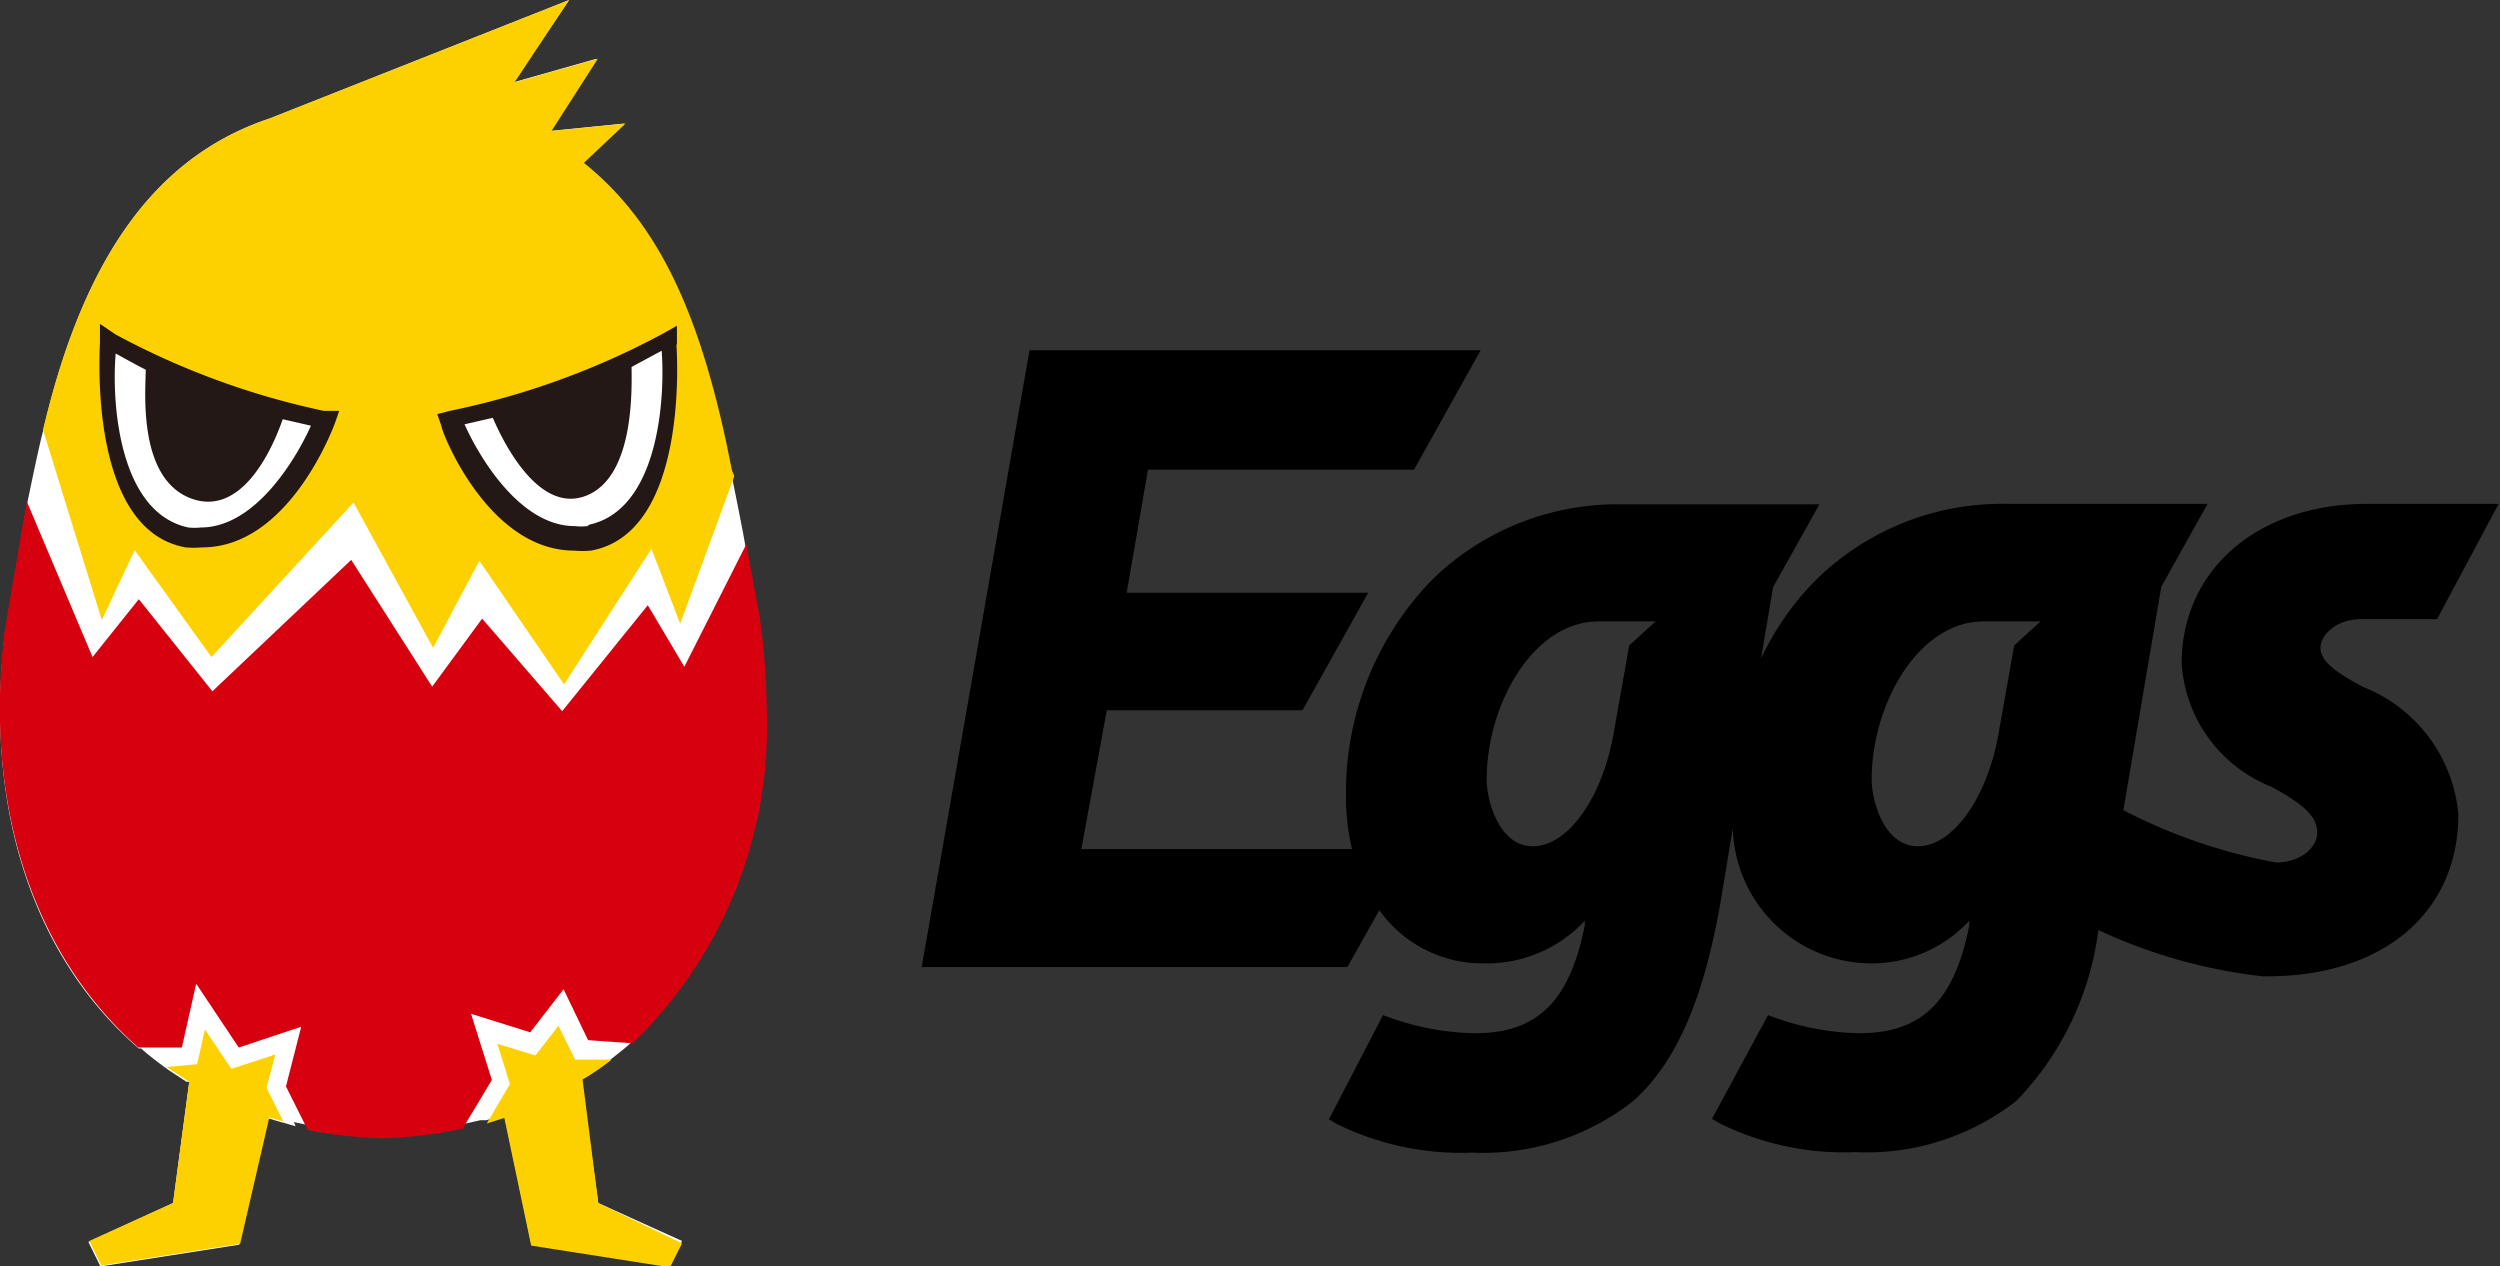
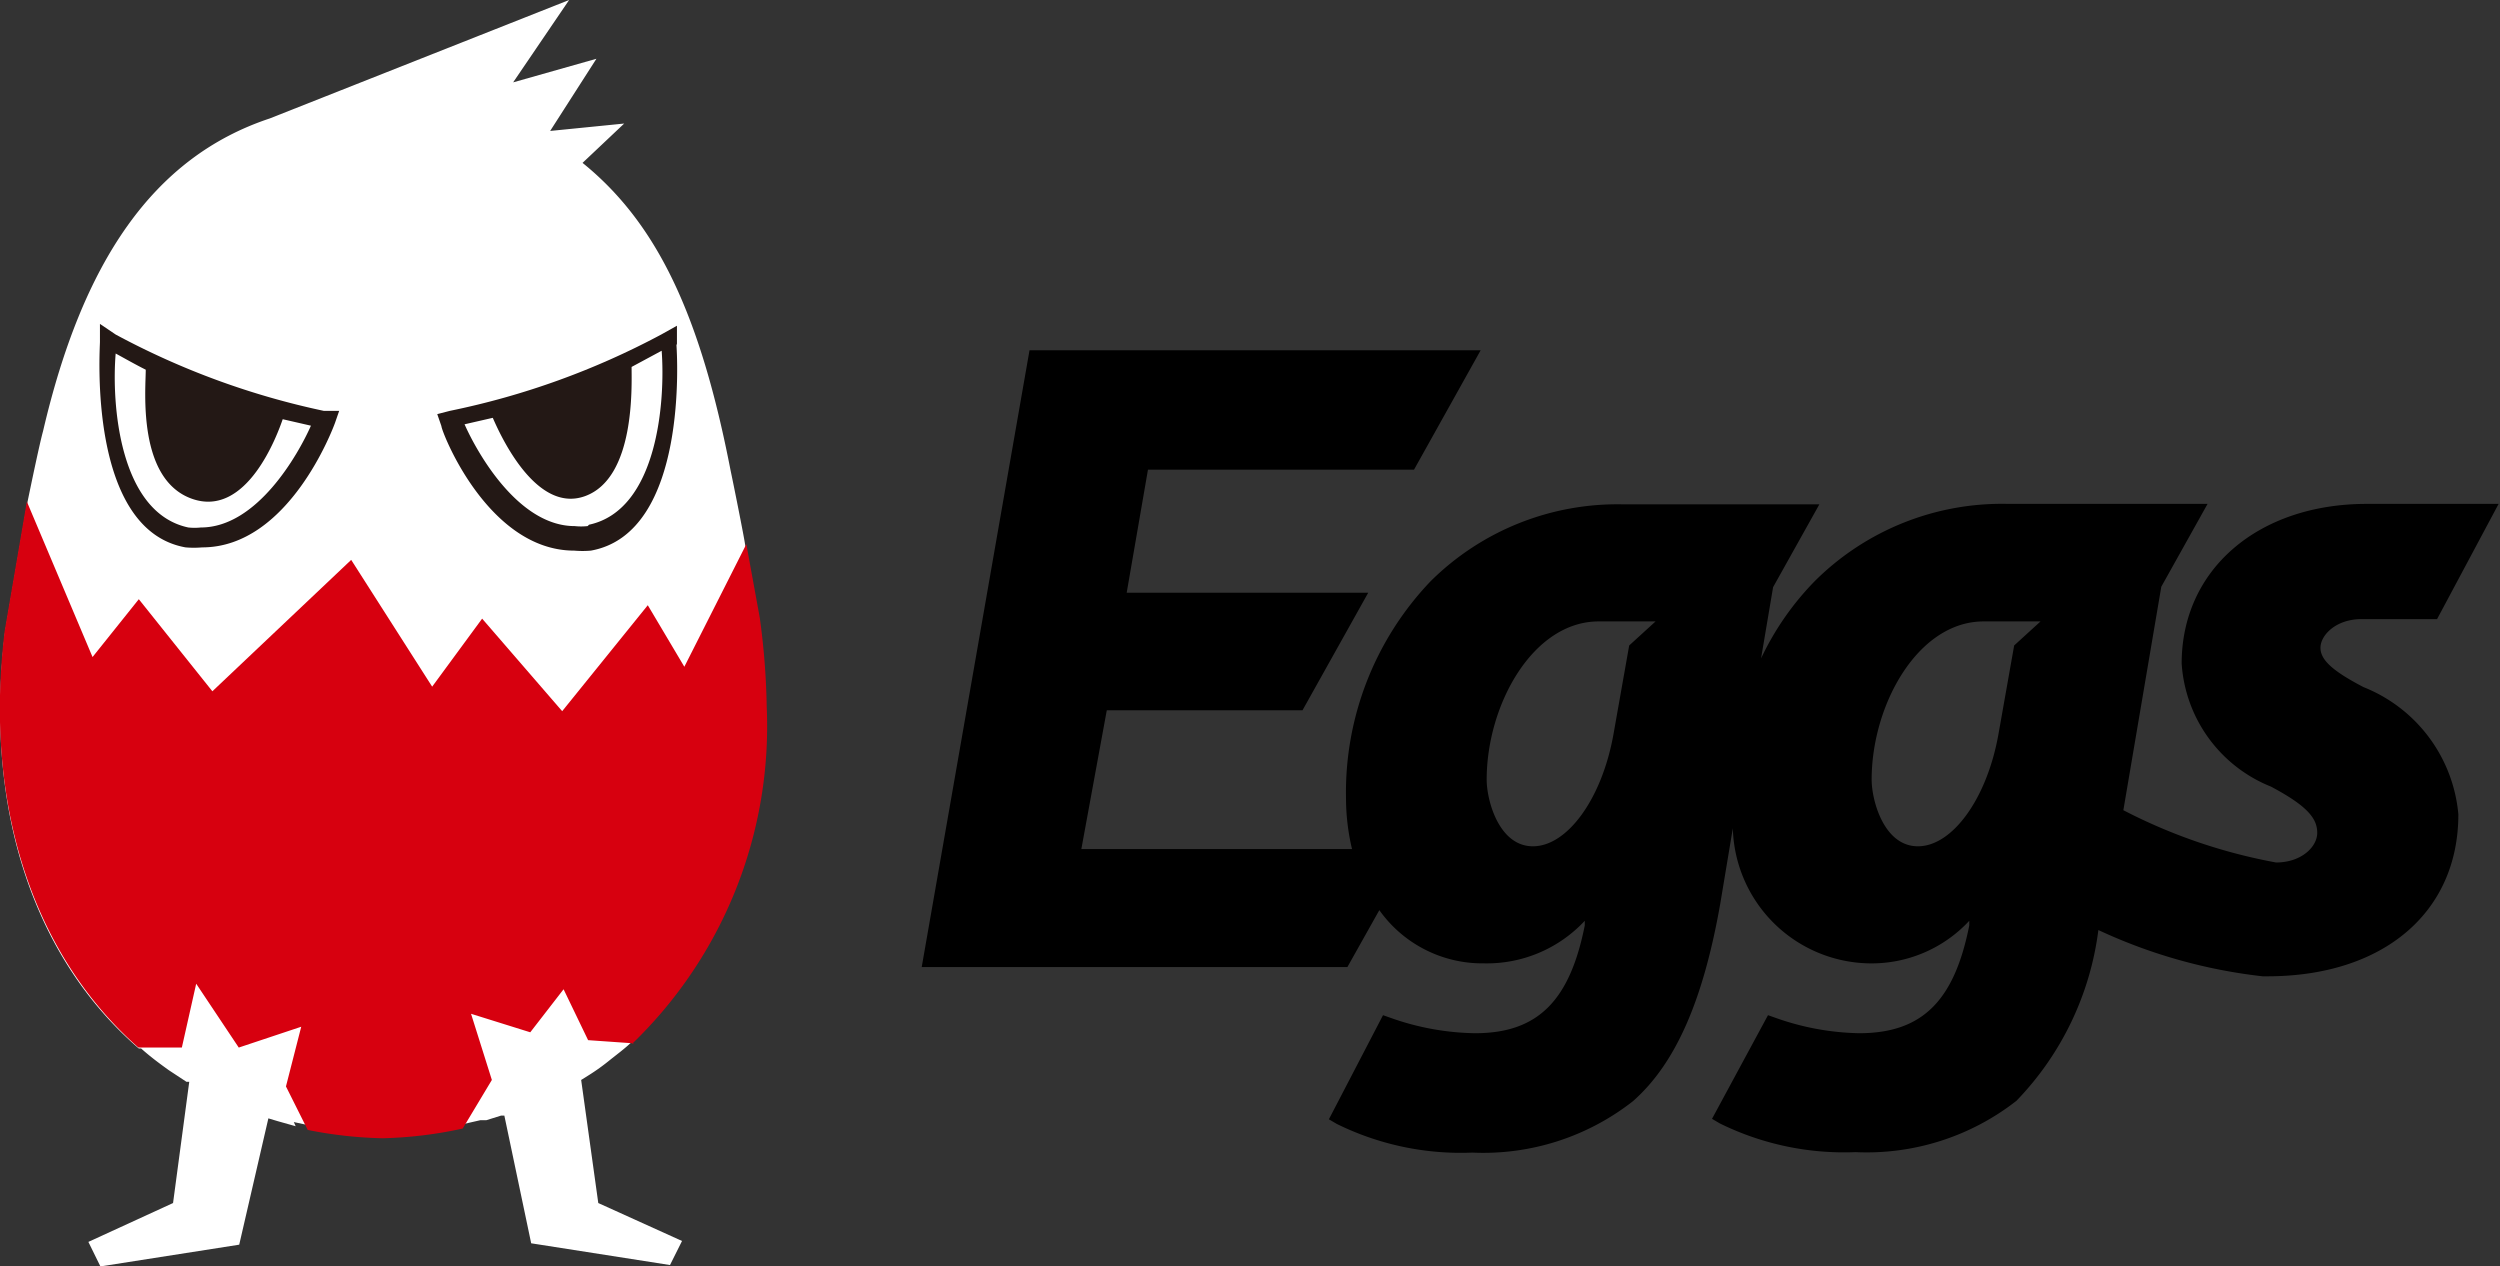
<svg xmlns="http://www.w3.org/2000/svg" viewBox="0 0 54.03 27.37">
  <rect x="0" y="0" width="54.03" height="27.37" fill="#333333" stroke="none" />
  <defs>
    <style>.cls-1{fill:#fff;}.cls-2{fill:#fdd000;}.cls-3{fill:#231815;}.cls-4{fill:#d7000f;}</style>
  </defs>
  <title>アセット 8</title>
  <g id="レイヤー_2" data-name="レイヤー 2">
    <g id="ロゴ_テキスト" data-name="ロゴ・テキスト">
      <path class="cls-1" d="M6.39,24.34,6,24.23l-.2-.06L5.17,26.9l-3,.47-.26-.53L3.74,26l.35-2.62-.06,0-.38-.25,0,0c-.21-.15-.41-.3-.6-.47H3c-2.2-1.9-3.37-5.07-2.89-9l.48-2.79c.09-.44.27-1.3.34-1.55C1.78,5.67,3.3,3.4,5.83,2.56L12.3,0,11.09,1.78l1.8-.51-1,1.56,1.6-.16-.9.85c1.62,1.31,2.55,3.3,3.2,6.65.06.28.29,1.43.31,1.58l.29,1.59a15.88,15.88,0,0,1,.15,1.92,9.54,9.54,0,0,1-2.92,7.29h0c-.14.13-.29.24-.44.36a4.47,4.47,0,0,1-.46.33l-.16.1L12.93,26l1.81.82-.26.52-3-.47-.58-2.76-.07,0-.32.1-.13,0-.44.1a9,9,0,0,1-1.69.18,9.55,9.55,0,0,1-1.62-.18l-.28-.06" />
-       <path class="cls-2" d="M15.82,10.17c-.65-3.35-1.57-5.34-3.2-6.65l.9-.85-1.6.16,1-1.56-1.8.51L12.3,0,5.83,2.56C3.3,3.4,1.78,5.67.93,9.29L2.2,13.4l.71-1.51L4.57,14.2l3.07-3.34L9.36,14l1-1.88,1.83,2.67,1.89-2.93.62,1.62,1.17-3.19Z" />
-       <path class="cls-1" d="M2.38,7.45S2.1,11.28,4,11.62s3-2.5,3-2.5a25.54,25.54,0,0,1-4.6-1.67" />
      <path class="cls-3" d="M7,8.88A16.84,16.84,0,0,1,2.5,7.23L2.16,7l0,.39c0,.16-.27,4.06,1.85,4.44a2.09,2.09,0,0,0,.36,0h0c1.87,0,2.83-2.58,2.87-2.69l.09-.26ZM4.34,11.4a1.29,1.29,0,0,1-.27,0c-1.5-.32-1.66-2.69-1.57-3.76.22.12.43.24.65.35,0,.42-.19,2.37,1,2.79S6,9.38,6.11,9.06l.61.14c-.27.61-1.16,2.2-2.38,2.2" />
      <path class="cls-1" d="M14.38,7.45s.28,3.83-1.64,4.17-3-2.5-3-2.5a25.51,25.51,0,0,0,4.59-1.67" />
      <path class="cls-3" d="M14.63,7.43l0-.39-.34.19A16.82,16.82,0,0,1,9.72,8.88l-.27.07.09.26c0,.11,1,2.69,2.87,2.69a2.08,2.08,0,0,0,.36,0c2.12-.38,1.86-4.27,1.85-4.44M12.7,11.37a1.3,1.3,0,0,1-.28,0c-1.22,0-2.11-1.59-2.38-2.2l.61-.14c.14.32.92,2.09,2,1.69s1-2.37,1-2.79l.65-.35c.08,1.07-.08,3.44-1.57,3.76" />
      <path class="cls-4" d="M13.66,22.56a9.53,9.53,0,0,0,2.91-7.29,15.7,15.7,0,0,0-.15-1.92l-.29-1.59-1.34,2.65L14,13.08l-1.85,2.29-1.73-2L9.34,14.84,7.59,12.1l-3,2.84L3,12.95,2,14.2.58,10.84.1,13.64c-.47,3.9.7,7.07,2.89,9h.94l.31-1.38h0l.92,1.38,1.35-.45h0l-.33,1.29.47.94a9.11,9.11,0,0,0,1.62.18A9,9,0,0,0,10,24.39l.63-1.05-.45-1.43,1.28.4.72-.93h0l.53,1.1,1,.07Z" />
-       <path class="cls-2" d="M6.14,24.27l-.38-.76.19-.72L5,23.1l-.57-.85L4.26,23l-.66.06.49.32L3.74,26l-1.81.82.26.53,3-.47.63-2.73.34.1" />
-       <path class="cls-2" d="M12.93,26l-.34-2.67a5.54,5.54,0,0,0,.63-.43l-.79,0-.36-.73-.5.64-.82-.25.27.87-.5.85.38-.12.58,2.76,3,.47.26-.52Z" />
      <path d="M54,10.89H51.15c-2.35,0-4,1.42-4,3.45A3.08,3.08,0,0,0,49.08,17c.81.43,1,.7,1,1s-.34.64-.89.64a11.76,11.76,0,0,1-3.3-1.13h0l.82-4.83,1-1.79H43.4a5.73,5.73,0,0,0-4.17,1.66,6.11,6.11,0,0,0-1.17,1.68l.26-1.54,1-1.79H35.08a5.73,5.73,0,0,0-4.16,1.66,6.61,6.61,0,0,0-1.83,4.7,4.8,4.8,0,0,0,.13,1.09H23.37l.55-3h4.23l1.42-2.54H24.35l.46-2.66h5.75L32,7.57H22.25L19.92,20.9h9.2l.69-1.23a2.73,2.73,0,0,0,2.26,1.15,2.89,2.89,0,0,0,2.18-.92V20c-.32,1.61-1,2.33-2.37,2.33A5.68,5.68,0,0,1,30.06,22l-.17-.06-1.17,2.25.17.1a6.06,6.06,0,0,0,2.93.62,5.24,5.24,0,0,0,3.47-1.11c.92-.81,1.52-2.17,1.89-4.28l.27-1.62a3,3,0,0,0,2.93,2.92,2.88,2.88,0,0,0,2.18-.92V20c-.32,1.61-1,2.33-2.38,2.33A5.68,5.68,0,0,1,38.38,22l-.17-.06L37,24.18l.17.1a6.07,6.07,0,0,0,2.93.62,5.25,5.25,0,0,0,3.48-1.11,6.48,6.48,0,0,0,1.77-3.69,11.38,11.38,0,0,0,3.55,1H49c2.51,0,4.13-1.38,4.13-3.5a3.27,3.27,0,0,0-2.05-2.75c-.65-.34-.93-.58-.93-.85s.33-.62.89-.62h1.63ZM35.21,13.95l-.34,1.92c-.25,1.4-1,2.42-1.74,2.42s-1-1-1-1.44c0-1.62,1-3.42,2.42-3.42h1.23Zm8.32,0-.34,1.92c-.25,1.4-1,2.42-1.74,2.42s-1-1-1-1.44c0-1.62,1-3.42,2.42-3.42h1.23Z" />
    </g>
  </g>
</svg>